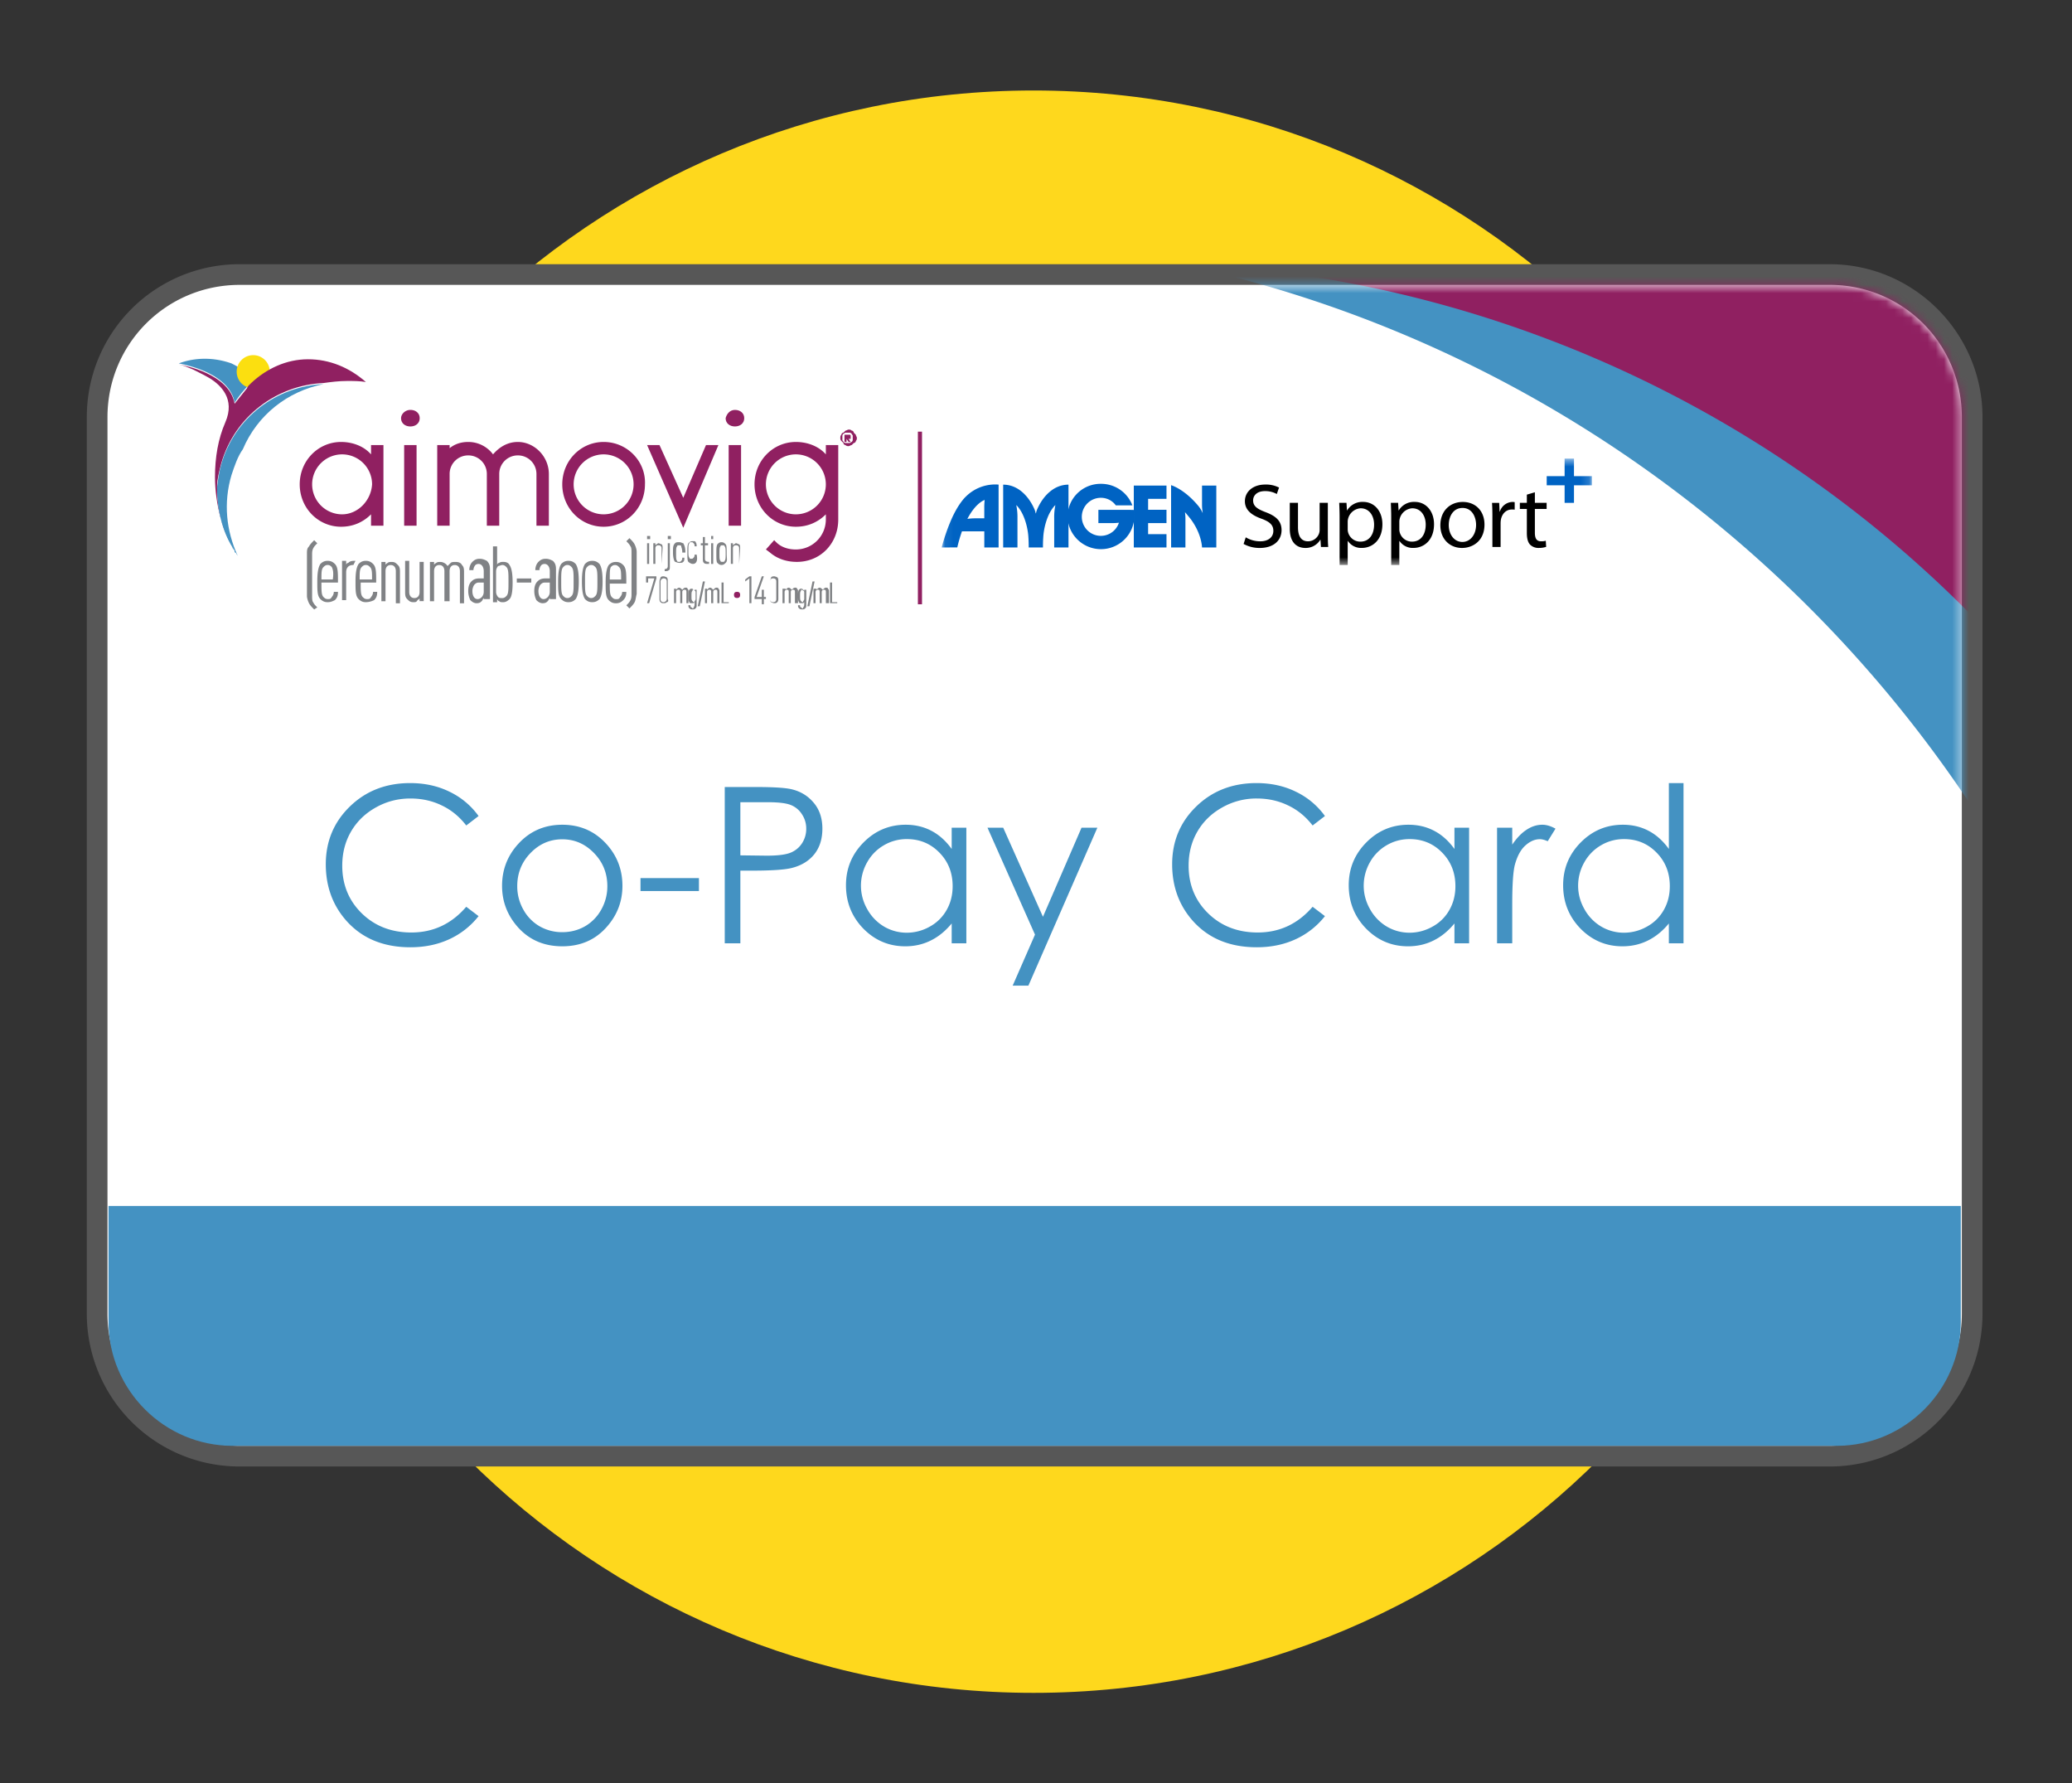
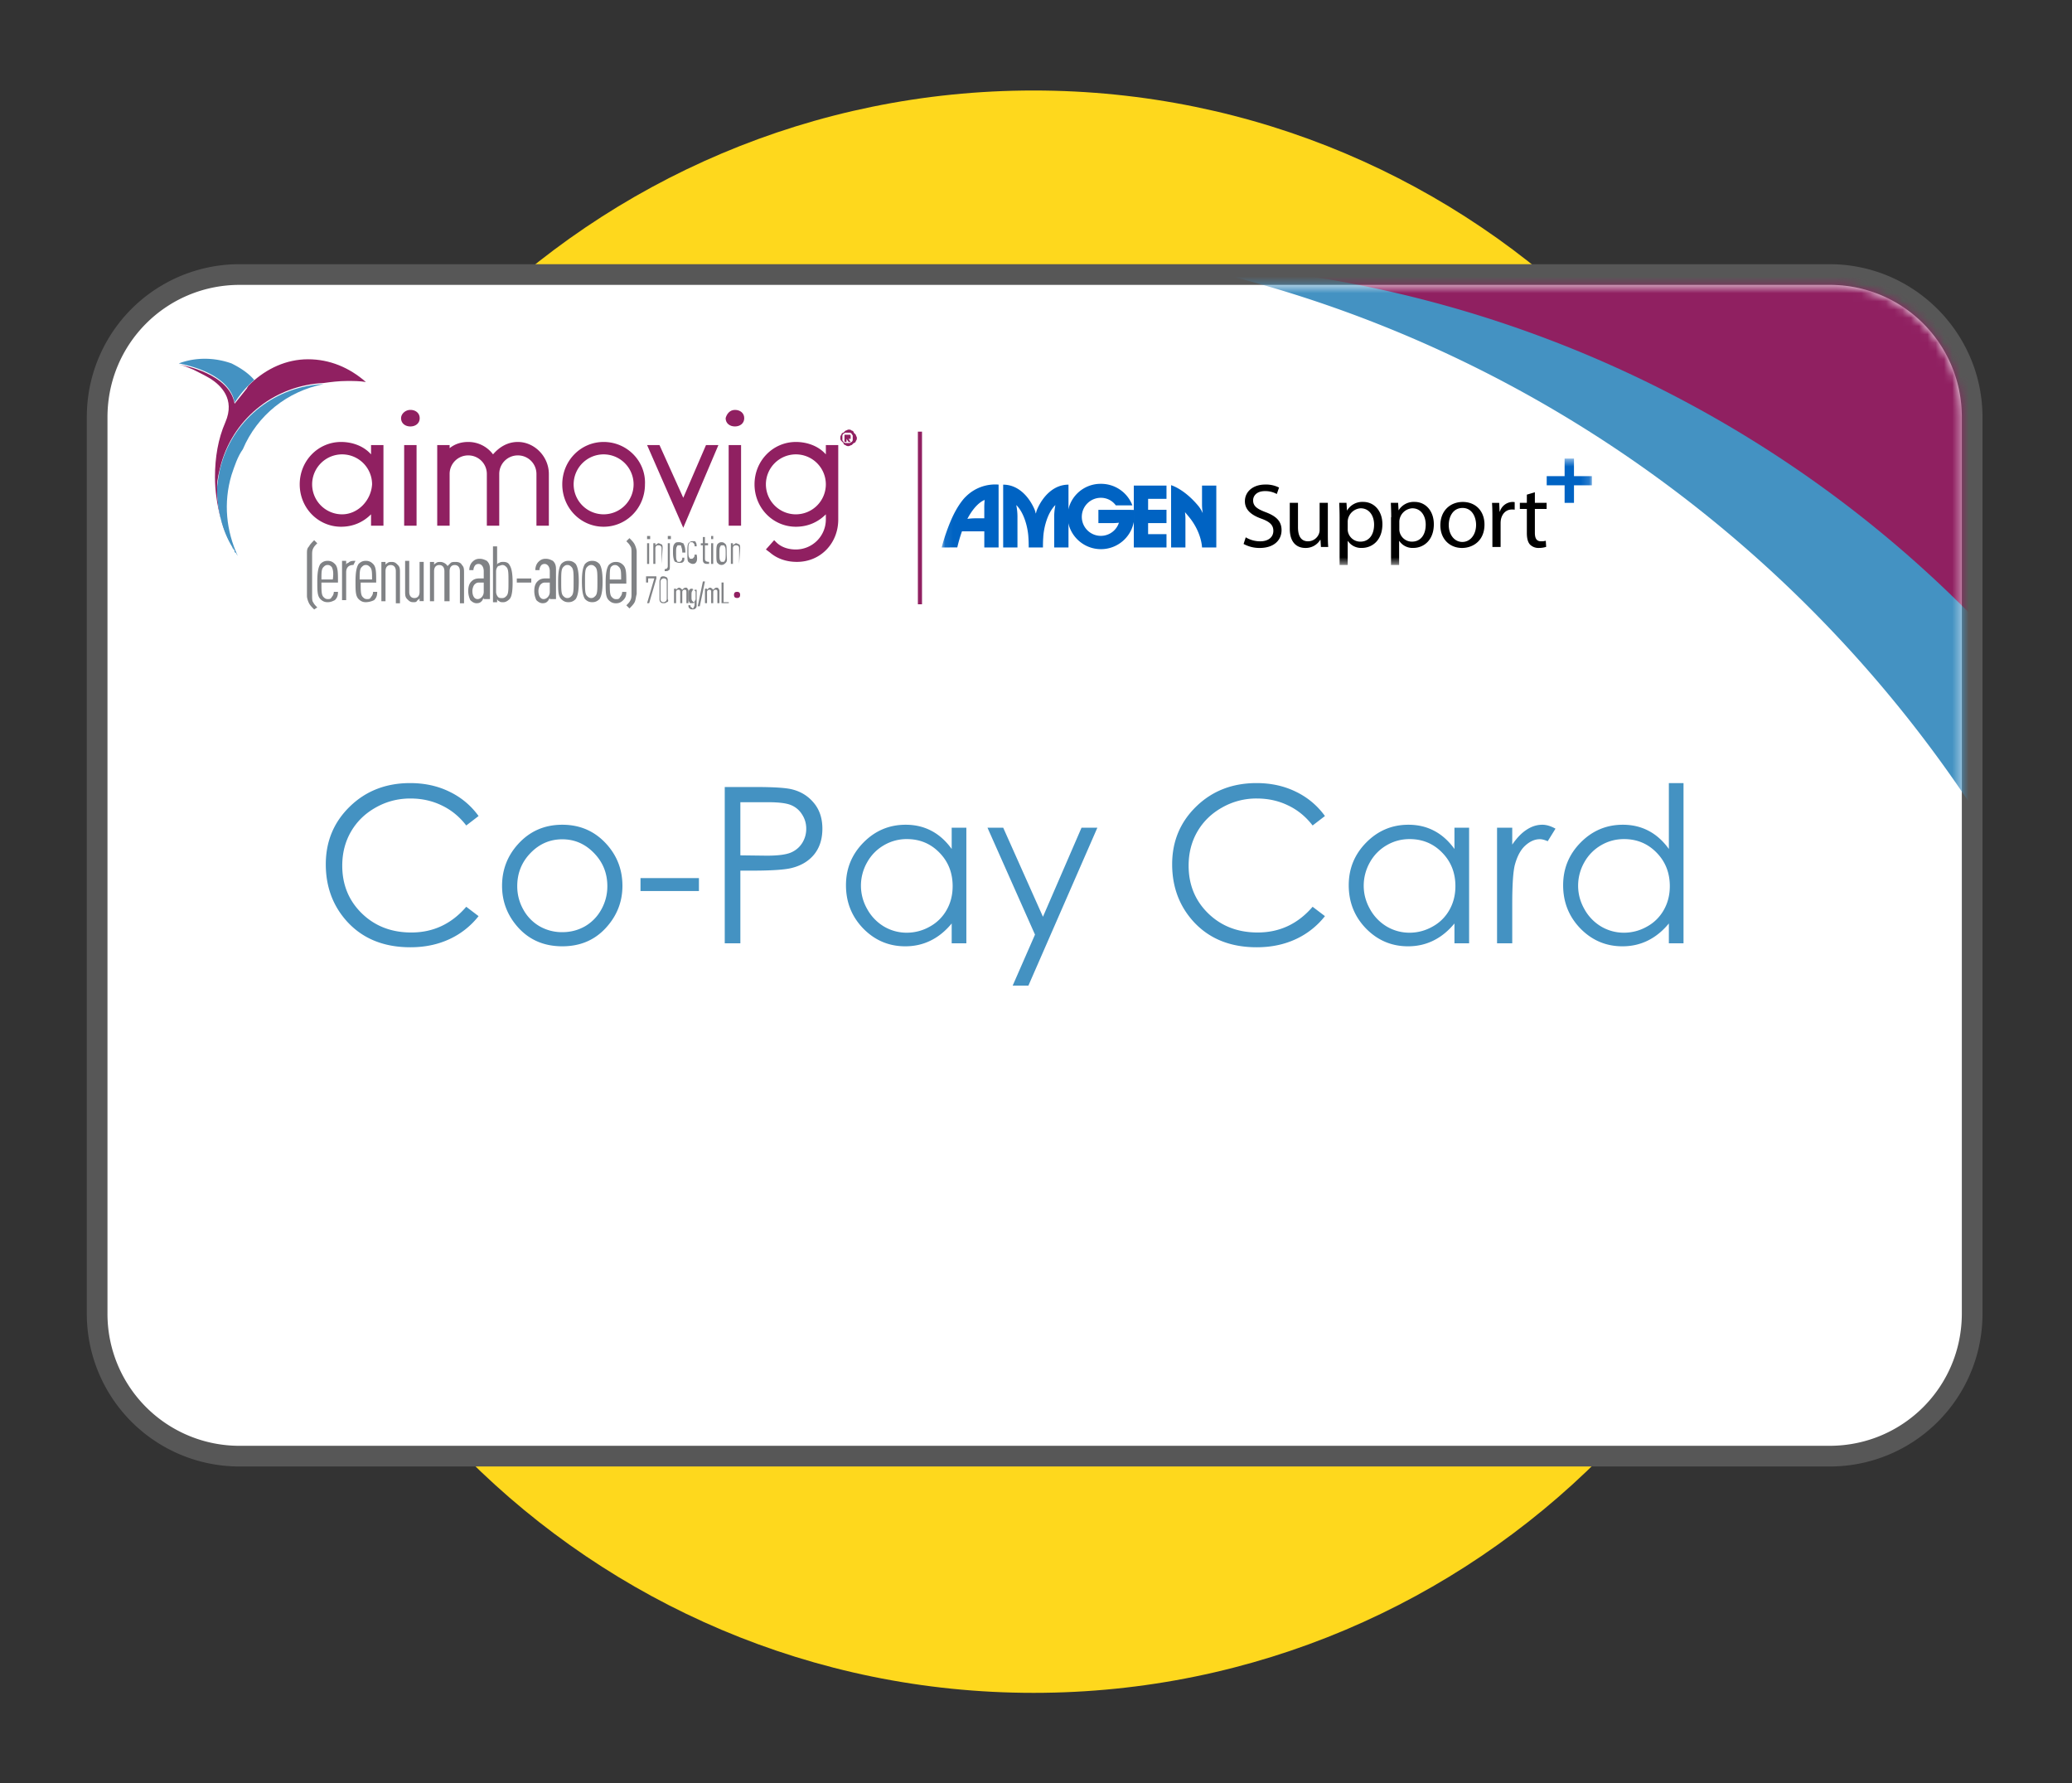
<svg xmlns="http://www.w3.org/2000/svg" width="251" height="216" viewBox="0 0 251 216" fill="none">
  <rect x="0" y="0" width="251" height="216" fill="#333333" stroke="none" />
  <g clip-path="url(#w8iblvqfwa)">
    <path d="M125.205 205.042c53.594 0 97.041-43.446 97.041-97.04 0-53.594-43.447-97.041-97.041-97.041-53.594 0-97.04 43.447-97.04 97.041 0 53.594 43.446 97.04 97.04 97.04z" fill="#FED81D" />
    <path d="M29.045 176.369c-9.516 0-17.28-7.763-17.28-17.279V50.53c0-9.517 7.764-17.28 17.28-17.28h192.579c9.516 0 17.28 7.763 17.28 17.28v108.56c0 9.516-7.764 17.279-17.28 17.279H29.045z" fill="#fff" />
    <path d="M221.626 34.504c8.89 0 16.028 7.138 16.028 16.028v108.56c0 8.89-7.138 16.027-16.028 16.027H29.047a15.978 15.978 0 0 1-16.027-16.027V50.532c0-8.89 7.137-16.028 16.027-16.028h192.579zm0-2.504H29.047a18.49 18.49 0 0 0-18.531 18.532v108.56a18.49 18.49 0 0 0 18.531 18.532h192.579a18.49 18.49 0 0 0 18.532-18.532V50.532c0-10.143-8.264-18.532-18.532-18.532z" fill="#575757" />
-     <path d="M237.528 146.07v14.024c0 8.264-6.762 15.026-15.026 15.026H28.17c-8.264 0-15.026-6.762-15.026-15.026V146.07h224.384z" fill="#4492C2" />
    <mask id="ngb4h9r99b" style="mask-type:luminance" maskUnits="userSpaceOnUse" x="13" y="34" width="225" height="142">
      <path d="M221.638 175.115H29.058a15.978 15.978 0 0 1-16.027-16.027V50.528c0-8.89 7.137-16.028 16.028-16.028h192.579c8.89 0 16.027 7.137 16.027 16.027v108.561c0 8.89-7.137 16.027-16.027 16.027z" fill="#fff" />
    </mask>
    <g mask="url(#ngb4h9r99b)">
      <path d="M329.432 5.699c-6.386 1.628-65.988 12.647-72.374 51.337-7.012-10.768-16.027-21.286-25.042-29.425 8.264-9.266 18.281-16.778 29.926-21.662 21.411-9.14 45.077-8.64 67.49-.25zM141.742 31.742c60.604 2.004 115.573 42.698 132.852 104.178a138.705 138.705 0 0 1 5.009 28.925c-.126 28.799-7.138 55.845-19.909 77.757-.752 1.252-1.378 2.379-2.129 3.632-.25.375-.376.751-.626 1.001-.25.376-.501.752-.751 1.002-.752 1.252-1.628 2.379-2.379 3.631 14.524-31.804 18.281-68.742 8.138-104.929a150.32 150.32 0 0 0-14.274-34.183c-20.911-40.945-59.602-71.498-105.931-81.014z" fill="#4492C2" />
      <path d="M231.905 37.38c12.102 0 21.912-9.811 21.912-21.913s-9.81-21.912-21.912-21.912c-12.102 0-21.913 9.81-21.913 21.912 0 12.102 9.811 21.913 21.913 21.913z" fill="#FBDF10" />
      <path d="M161.033-.813c27.797 0 53.466 11.645 74.001 31.304l.501.5c1.002.877 1.878 1.879 2.755 2.755l.751.752c.626.626 1.252 1.377 1.878 2.003 5.76 6.26 11.395 13.273 15.902 20.41 6.386-38.691 65.988-49.71 72.374-51.338a135.958 135.958 0 0 0-19.033 6.386c-8.013 3.381-15.526 7.513-22.413 12.396-12.647 8.64-31.804 25.795-18.657 56.722 8.89 21.287 14.024 45.453 14.024 71.247 0 18.031-2.504 35.31-7.012 51.463-4.007 14.024-9.641 27.171-16.528 38.941 12.772-22.037 19.784-48.958 19.909-77.757-.626-9.642-2.379-19.283-5.009-28.925-17.279-61.48-72.248-102.174-132.852-104.178-.125 0-.375-.125-.5-.125-9.767-2.003-19.909-3.005-30.302-3.005-8.139 0-16.028.626-23.79 1.878C107.565 10.832 133.234-.812 161.032-.812z" fill="#902061" />
    </g>
    <path d="M111.692 52.281h-.501v20.911h.501v-20.91zM89.03 49.648c.625 0 1.126.376 1.126 1.002s-.5 1.002-1.127 1.002c-.626 0-1.127-.376-1.127-1.002.126-.5.501-1.002 1.127-1.002z" fill="#902061" />
    <path d="M21.66 44.017c.626.125 6.136 1.127 6.762 4.758A12.57 12.57 0 0 1 30.8 46.02c-.752-.877-1.753-1.503-2.755-2.003-2.129-.752-4.382-.752-6.386 0z" fill="#4492C2" />
-     <path d="M30.675 47.023a2.003 2.003 0 1 0 0-4.007 2.003 2.003 0 0 0 0 4.007z" fill="#FBDF10" />
    <path d="M37.312 43.516c-2.63 0-5.009 1.127-6.887 2.88l-.25.25-.126.125c0 .125-.125.125-.125.25L28.422 48.9c-.626-3.631-6.136-4.633-6.762-4.758.626.125 1.127.375 1.753.626.751.375 1.503.751 2.129 1.127 1.127.751 3.005 2.379 1.753 5.259-.877 2.003-1.252 4.257-1.252 6.636 0 1.628.25 3.256.626 4.758.375 1.252.876 2.504 1.502 3.631-1.252-2.003-1.878-4.507-1.878-7.262 0-.877.25-1.753.5-2.755 1.629-5.76 6.763-9.516 12.397-9.767.877-.125 1.878-.25 2.88-.25.751 0 1.503 0 2.254.125-2.004-1.753-4.383-2.754-7.012-2.754z" fill="#902061" />
    <path d="M28.293 66.555c-.125-.125-.125-.25-.25-.375.125.125.25.25.25.375z" fill="#4492C2" />
    <path d="M39.186 46.523c-5.635.25-10.768 4.007-12.396 9.767-.25.877-.376 1.753-.5 2.755 0 2.63.625 5.259 1.877 7.262.125.125.125.25.25.376v.125s0 .125.126.125c.125.125.125.25.25.376-1.377-3.005-1.753-6.386-.75-9.767.375-1.127.75-2.254 1.376-3.13 1.753-4.132 5.385-7.012 9.767-7.889z" fill="#4492C2" />
    <path d="M73.122 53.531c-2.755 0-5.009 2.254-5.009 5.134 0 2.88 2.254 5.134 5.009 5.134 2.754 0 5.008-2.254 5.008-5.134.126-2.755-2.128-5.134-5.008-5.134zm3.631 5.134a3.634 3.634 0 0 1-3.631 3.631 3.634 3.634 0 0 1-3.631-3.631 3.634 3.634 0 0 1 3.63-3.631 3.634 3.634 0 0 1 3.632 3.631zM89.772 53.906H88.27v9.767h1.503v-9.767zM49.713 49.648c.626 0 1.127.376 1.127 1.002s-.501 1.002-1.127 1.002-1.127-.376-1.127-1.002c0-.5.5-1.002 1.127-1.002zM44.948 53.907v1.127c-.876-1.002-2.254-1.503-3.63-1.503-2.756 0-5.01 2.254-5.01 5.134 0 2.88 2.254 5.134 5.01 5.134 1.377 0 2.629-.501 3.63-1.503v1.378h1.503v-9.767h-1.503zm-3.506 8.39a3.634 3.634 0 0 1-3.63-3.632 3.634 3.634 0 0 1 3.63-3.631 3.634 3.634 0 0 1 3.632 3.631c-.126 2.003-1.753 3.631-3.632 3.631zM50.464 53.906H48.96v9.767h1.503v-9.767zM62.731 53.531c-1.252 0-2.253.626-3.005 1.503a3.734 3.734 0 0 0-3.005-1.503c-.876 0-1.627.25-2.254.752v-.376h-1.502v9.767h1.502v-6.261a2.244 2.244 0 0 1 2.254-2.254 2.244 2.244 0 0 1 2.254 2.254v6.26h1.503v-6.26a2.244 2.244 0 0 1 2.253-2.254 2.244 2.244 0 0 1 2.254 2.254v6.26h1.503v-6.26c0-2.129-1.753-3.882-3.757-3.882zM87.026 53.906H85.525l-2.755 6.386-2.88-6.386h-1.502l4.382 10.017 4.257-10.017zM101.545 53.907h-1.503v1.127c-.876-1.002-2.254-1.503-3.631-1.503-2.755 0-5.009 2.254-5.009 5.134 0 2.88 2.254 5.134 5.009 5.134 1.377 0 2.63-.501 3.631-1.503v.626a3.634 3.634 0 0 1-3.631 3.632c-.877 0-1.753-.25-2.38-.877l-.25-.25-1.001 1.126.5.376c.877.751 2.004 1.127 3.256 1.127 2.88 0 5.009-2.254 5.009-5.134v-9.015zm-5.134 8.39a3.634 3.634 0 0 1-3.631-3.632 3.634 3.634 0 0 1 3.63-3.631 3.634 3.634 0 0 1 3.632 3.631 3.634 3.634 0 0 1-3.631 3.631z" fill="#902061" />
    <path d="M38.06 73.819c-.25-.25-.5-.5-.626-.751-.125-.25-.25-.626-.25-.877v-5.133c0-.376 0-.627.25-.877.125-.25.376-.5.626-.751l.376.375c-.25.25-.376.376-.501.626s-.125.501-.125.752v5.008c0 .25 0 .626.125.751.125.25.25.376.5.627l-.375.25zM38.938 70.56c0 1 0 1.502.25 1.752.126.125.251.25.502.25.25 0 .375 0 .5-.25a.957.957 0 0 0 .25-.626h.502c0 .501-.125.751-.376 1.002-.25.125-.5.25-.876.25s-.626-.125-.877-.375c-.376-.376-.376-1.002-.376-2.129s.126-1.753.376-2.129c.25-.25.501-.375.877-.375.375 0 .626.125.876.375.376.376.376 1.002.376 2.254h-2.004zm1.252-1.879c-.125-.125-.25-.25-.5-.25s-.376.125-.501.25c-.25.25-.25.626-.25 1.502h1.377c.125-.876 0-1.252-.126-1.502zM42.81 68.43c-.625 0-.876.376-.876.877v3.38h-.5V67.93h.5v.5a.27.27 0 0 1 .25-.25c.251-.25.502-.25.877-.25l-.25.5zM43.693 70.56c0 1 0 1.502.25 1.752.125.125.25.25.5.25.251 0 .376 0 .502-.25a.957.957 0 0 0 .25-.626h.5c0 .501-.124.751-.375 1.002a2.36 2.36 0 0 1-1.002.25c-.375 0-.625-.125-.876-.375-.376-.376-.376-1.002-.376-2.129s.126-1.753.376-2.129c.25-.25.5-.375.877-.375.375 0 .626.125.876.375.376.376.376 1.002.376 2.254h-1.878zm1.126-1.879c-.125-.125-.25-.25-.5-.25s-.376.125-.501.25c-.25.25-.25.626-.25 1.502h1.502c0-.876 0-1.252-.25-1.502zM47.952 72.82v-3.63c0-.501-.25-.752-.626-.752s-.626.25-.626.751v3.632h-.5v-4.758h.5v.375c0-.125.25-.25.25-.25.126-.126.376-.126.501-.126.376 0 .501.126.752.376.25.25.25.501.25 1.002v3.631h-.5v-.25zM50.827 72.813v-.376c0 .126-.25.25-.25.25-.125.251-.25.251-.501.251-.376 0-.5-.125-.751-.375-.25-.25-.25-.501-.25-1.002V67.93h.5v3.756c0 .501.25.751.626.751s.626-.25.626-.75v-3.632h.501v4.758h-.5zM55.713 72.82v-3.63c0-.501-.25-.752-.626-.752s-.626.25-.626.751v3.632h-.626v-3.632c0-.5-.25-.75-.626-.75s-.626.25-.626.75v3.632h-.501v-4.758h.5v.375c0-.125.251-.25.251-.25.126-.126.376-.126.501-.126.376 0 .752.25.877.501l.375-.375c.126-.126.376-.126.626-.126.376 0 .626.126.752.376.25.25.25.501.25 1.002v3.631h-.5v-.25zM58.6 72.814v-.376c-.124.125-.124.25-.25.376-.125.125-.25.25-.626.25-.25 0-.5-.125-.75-.376a2.5 2.5 0 0 1-.251-1.127c0-.5.125-.876.375-1.127.25-.25.501-.375 1.002-.375h.5v-.877c0-.5-.25-.876-.625-.876-.25 0-.376.125-.376.125a.956.956 0 0 0-.25.626h-.501c0-.376.125-.751.376-1.002.25-.25.5-.375.876-.375s.626.125.877.25c.25.25.375.501.375 1.002v3.631h-.751v.25zm0-2.254h-.5c-.25 0-.376 0-.626.25-.125.125-.25.5-.25.751 0 .626.25 1.002.626 1.002.375 0 .75-.376.75-.877V70.56zM61.722 72.566c-.25.25-.5.375-.751.375-.25 0-.376 0-.501-.125-.125 0-.25-.25-.25-.25v.375h-.501V66.18h.5v2.253a.27.27 0 0 1 .251-.25c.125-.125.376-.125.5-.125.377 0 .627.125.752.375.25.376.376 1.002.376 2.13 0 1.126-.125 1.752-.376 2.003zm-.376-3.882c-.125-.125-.25-.25-.5-.25-.125 0-.376.125-.501.125a.956.956 0 0 0-.25.626v2.504c0 .25.125.501.25.626s.25.125.5.125c.251 0 .376-.125.502-.25.25-.25.25-.751.25-1.753 0-1.002 0-1.503-.25-1.753zM62.605 70.563v-.5h1.754v.5h-1.753zM66.6 72.814v-.376c-.124.125-.124.25-.25.376-.125.125-.25.25-.626.25-.25 0-.5-.125-.75-.376a2.5 2.5 0 0 1-.251-1.127c0-.5.125-.876.375-1.127.25-.25.501-.375 1.002-.375h.5v-.877c0-.5-.25-.876-.625-.876-.25 0-.376.125-.376.125a.956.956 0 0 0-.25.626h-.501c0-.376.125-.751.376-1.002.25-.25.5-.375.876-.375s.626.125.877.25c.25.25.375.501.375 1.002v3.631h-.751v.25zm0-2.254h-.5c-.25 0-.376 0-.626.25-.125.125-.25.5-.25.751 0 .626.25 1.002.626 1.002.375 0 .75-.376.75-.877V70.56zM69.738 72.563c-.25.25-.5.375-.876.375s-.627-.125-.877-.375c-.376-.376-.376-1.002-.376-2.129s.126-1.753.376-2.129c.25-.25.5-.375.877-.375.375 0 .626.125.876.375.25.376.376 1.002.376 2.129s-.126 1.753-.376 2.129zm-.5-3.882c-.126-.125-.251-.25-.502-.25-.25 0-.375.125-.5.25-.251.25-.251.751-.251 1.753 0 1.002 0 1.502.25 1.753.126.125.25.25.501.25.25 0 .376-.125.501-.25.25-.25.25-.751.25-1.753 0-1.002 0-1.503-.25-1.753zM72.62 72.563c-.25.25-.5.375-.876.375-.375 0-.626-.125-.876-.375-.25-.376-.376-1.002-.376-2.129s.125-1.753.376-2.129c.25-.25.5-.375.876-.375s.626.125.877.375c.25.376.376 1.002.376 2.129s-.126 1.753-.376 2.129zm-.5-3.882c-.125-.125-.25-.25-.5-.25-.251 0-.377.125-.502.25-.25.25-.25.751-.25 1.753 0 1.002 0 1.502.25 1.753.126.125.25.25.501.25.25 0 .376-.125.501-.25.25-.25.25-.751.25-1.753 0-1.002 0-1.503-.25-1.753zM73.868 70.567c0 1.002 0 1.502.25 1.753.126.125.25.25.501.25.25 0 .376 0 .501-.25a.957.957 0 0 0 .25-.626h.501c0 .5-.125.751-.375 1.001-.25.25-.501.376-.877.376-.375 0-.626-.125-.876-.376-.376-.375-.376-1.001-.376-2.128 0-1.127.125-1.753.376-2.129.25-.25.5-.376.876-.376s.626.126.877.376c.376.376.376 1.002.376 2.254h-2.004v-.125zm1.127-1.878c-.125-.126-.25-.25-.5-.25-.251 0-.377.124-.502.25-.125.25-.125.626-.125 1.502h1.377c0-.876 0-1.252-.25-1.502zM76.877 72.943c-.126.25-.376.5-.626.751l-.376-.375c.25-.25.376-.376.5-.627.126-.25.126-.5.126-.75v-5.01c0-.25 0-.625-.125-.75-.125-.251-.25-.376-.501-.627l.376-.375c.25.25.5.5.626.751.125.25.25.626.25.877v5.133c-.125.501-.125.751-.25 1.002zM78.387 65.297v-.375h.375v.376h-.375zm0 3.006v-2.505h.25v2.505h-.25zM80.142 68.301v-1.878c0-.25-.125-.376-.375-.376s-.376.126-.376.376V68.3h-.25v-2.504h.25v.25l.125-.125c.125 0 .125-.125.25-.125.126 0 .251.125.376.125.126.125.126.25.126.5l-.126 1.88zM81.02 69.054c-.125.125-.25.125-.5.125v-.25c.25 0 .375-.126.375-.376v-2.755h.25v2.755c0 .25 0 .5-.125.5zm-.125-3.757v-.375h.376v.376h-.376zM81.9 67.05c0 .5 0 .75.124.876 0 .125.126.125.25.125.126 0 .126 0 .251-.125.125-.126.125-.25.125-.376h.25c0 .25 0 .376-.124.5-.126.126-.25.126-.501.126-.25 0-.376-.125-.501-.125-.125-.125-.25-.5-.25-1.127 0-.626 0-.877.25-1.127.125-.125.25-.125.5-.125.251 0 .376.125.502.125.125.25.25.5.25 1.127h-1.127v.125zm.625-.877c0-.126-.125-.126-.25-.126-.126 0-.25 0-.25.126-.126.125-.126.375-.126.751h.751c0-.5-.125-.626-.125-.751zM84.267 68.176c-.125.126-.25.126-.375.126-.126 0-.376-.126-.501-.25-.125-.126-.125-.502-.125-1.128 0-.626 0-.876.125-1.127.125-.125.25-.25.5-.25.251 0 .376 0 .376.125.126.125.126.376.126.5h-.25c0-.124 0-.25-.126-.375-.125-.125-.125-.125-.25-.125-.126 0-.251 0-.251.125-.125.126-.125.376-.125.877 0 .5 0 .751.125.876 0 .126.125.126.25.126.126 0 .126 0 .25-.126.126-.125.126-.25.126-.375h.25c.126.626 0 .876-.125 1.001zM85.27 68.177c-.125-.125-.125-.25-.125-.5v-1.628h-.25v-.25h.25v-.752h.25v.751h.376v.25h-.376v1.628c0 .25.126.376.501.376v.25c-.375 0-.5 0-.626-.125zM86.148 65.297v-.375h.25v.376h-.25zm0 3.006v-2.505h.25v2.505h-.25zM87.904 68.176c-.125.125-.25.25-.5.25-.251 0-.376-.125-.501-.25-.126-.125-.126-.5-.126-1.127 0-.626 0-.876.126-1.127.125-.125.25-.25.5-.25s.376.125.501.25c.126.126.126.501.126 1.127s.125.877-.126 1.127zm-.125-2.003c0-.126-.125-.126-.25-.126-.126 0-.25 0-.25.126-.126.125-.126.375-.126.876s0 .751.125.877c0 .125.125.125.25.125.126 0 .251 0 .251-.125.125-.126.125-.376.125-.877 0-.5 0-.751-.125-.876zM89.537 68.301v-1.878c0-.25-.125-.376-.376-.376-.25 0-.375.126-.375.376V68.3h-.25v-2.504h.25v.25l.125-.125c.125 0 .125-.125.25-.125s.25.125.376.125c.125.125.125.25.125.5l-.125 1.88zM78.637 73.06h-.25l.876-3.005h-.75v.501h-.251v-.751h1.252v.25l-.877 3.005zM80.767 72.935c-.125.125-.25.125-.376.125-.125 0-.25 0-.375-.125s-.125-.25-.125-.5V70.43c0-.25.125-.376.125-.501.125-.125.25-.125.375-.125.126 0 .376.125.376.125.125.125.125.25.125.5v2.13c.126.25 0 .375-.125.375zm0-2.504c0-.25-.125-.376-.376-.376-.125 0-.375.125-.375.376v2.128c0 .25.125.376.375.376.126 0 .376-.125.376-.376v-2.128zM83.151 73.058V71.68c0-.25-.125-.25-.25-.25a.27.27 0 0 0-.25.25v1.378H82.4V71.68c0-.25-.126-.25-.25-.25a.27.27 0 0 0-.251.25v1.378h-.25v-1.753h.25v.125l.125-.125s.125-.125.25-.125c.126 0 .25.125.376.25l.125-.125s.126-.125.25-.125c.126 0 .251 0 .251.125.125.125.125.125.125.375v1.378h-.25z" fill="#808285" />
    <path d="M84.267 73.684c-.125.125-.25.125-.376.125-.125 0-.25 0-.375-.125-.125-.126-.125-.25-.125-.376h.25c0 .125 0 .25.125.25l.125.126c.126 0 .126 0 .126-.126.125-.125.125-.25.125-.375v-.25l-.125.125h-.25c-.126 0-.251 0-.251-.126-.125-.125-.125-.375-.125-.75 0-.377 0-.627.125-.752s.125-.125.25-.125.125 0 .25.125l.126.125v-.125h.25v1.878c0 .125 0 .25-.125.376zm0-1.879c0-.125 0-.25-.125-.25l-.125-.125c-.126 0-.126 0-.126.125-.125.125-.125.25-.125.626s0 .501.125.626l.126.126c.125 0 .125 0 .125-.126 0 0 .125-.125.125-.25v-.752zM84.77 73.435h-.25l.626-3.005h.25l-.626 3.005zM86.901 73.058V71.68c0-.25-.125-.25-.25-.25a.27.27 0 0 0-.25.25v1.378h-.251V71.68c0-.25-.126-.25-.25-.25a.27.27 0 0 0-.251.25v1.378h-.25v-1.753h.25v.125l.125-.125s.125-.125.25-.125c.126 0 .25.125.376.25l.125-.125s.126-.125.25-.125c.126 0 .251 0 .251.125.125.125.125.125.125.375v1.378h-.25zM87.406 73.059v-2.504h.25v2.379h.627v.125h-.877z" fill="#808285" />
    <path d="M89.286 72.431c-.25 0-.376-.125-.376-.376 0-.25.125-.375.376-.375.25 0 .375.125.375.375s-.125.376-.375.376z" fill="#902061" />
-     <path d="M90.778 73.06v-3.005l-.5.376v-.25l.5-.376h.25v3.255h-.25zM92.533 72.56v.626h-.25v-.627h-.877v-.25l.877-2.504h.25l-.876 2.504h.626v-.876h.25v.876h.25v.25h-.25zM94.162 72.935c-.126.125-.25.125-.376.125-.125 0-.376-.125-.376-.125-.125-.125-.125-.25-.125-.5V70.43c0-.25.125-.376.125-.501.126-.125.25-.125.376-.125.125 0 .376.125.376.125.125.125.125.25.125.5v2.13c0 .25-.125.375-.125.375zm-.126-2.504c0-.25-.125-.376-.375-.376s-.376.125-.376.376v2.128c0 .25.125.376.376.376.25 0 .375-.125.375-.376v-2.128zM96.296 73.058V71.68c0-.25-.126-.25-.25-.25a.27.27 0 0 0-.251.25v1.378h-.25V71.68c0-.25-.126-.25-.251-.25a.27.27 0 0 0-.25.25v1.378h-.251v-1.753h.376v.125l.125-.125s.125-.125.25-.125c.126 0 .25.125.376.25l.125-.125s.125-.125.25-.125c.126 0 .251 0 .251.125.125.125.125.125.125.375v1.378h-.376zM97.548 73.684c-.125.125-.25.125-.375.125-.126 0-.25 0-.376-.125-.125-.126-.125-.25-.125-.376h.25c0 .125 0 .25.126.25l.125.126c.125 0 .125 0 .125-.126.125-.125.125-.25.125-.375v-.25l-.125.125h-.25c-.126 0-.25 0-.25-.126-.126-.125-.126-.375-.126-.75 0-.377 0-.627.125-.752s.125-.125.25-.125c.126 0 .126 0 .25.125l.126.125v-.125h.25v1.878c0 .125 0 .25-.125.376zm-.125-1.879c0-.125 0-.25-.125-.25l-.125-.125c-.126 0-.126 0-.126.125-.125.125-.125.25-.125.626s0 .501.126.626l.125.126c.125 0 .125 0 .125-.126 0 0 .125-.125.125-.25v-.752zM98.051 73.435h-.25l.626-3.005h.25l-.626 3.005zM100.046 73.058V71.68c0-.25-.126-.25-.25-.25a.27.27 0 0 0-.251.25v1.378h-.25V71.68c0-.25-.126-.25-.251-.25a.27.27 0 0 0-.25.25v1.378h-.251v-1.753h.376v.125l.125-.125s.125-.125.25-.125c.126 0 .25.125.376.25l.125-.125s.125-.125.251-.125c.125 0 .25 0 .25.125.125.125.125.125.125.375v1.378h-.375zM100.547 73.059v-2.504h.25v2.379h.626v.125h-.876z" fill="#808285" />
    <path d="M101.797 53.033c0-.125 0-.25.125-.376a.27.27 0 0 1 .251-.25l.25-.25c.125 0 .25-.126.376-.126.125 0 .25 0 .375.126.125 0 .251.125.251.25l.25.25c0 .126.125.25.125.376 0 .125 0 .25-.125.376 0 .125-.125.25-.25.25l-.251.25c-.125 0-.25.126-.375.126-.126 0-.251 0-.376-.125-.125 0-.25-.126-.25-.251l-.251-.25c-.125-.126-.125-.25-.125-.376zm.25 0v.25c0 .126.126.126.126.25 0 0 .125.126.25.126h.501c.125 0 .125-.125.25-.125 0 0 .125-.125.125-.25v-.501c0-.126-.125-.126-.125-.25 0 0-.125-.126-.25-.126h-.501c-.125 0-.125.125-.25.125 0 0-.126.125-.126.25v.251zm.251-.376h.626s.125 0 .125.126v.375h-.25l.25.376h-.25l-.251-.376v.376h-.25v-.877zm.25.376c.125 0 .125 0 0 0z" fill="#902061" />
    <mask id="zylqpfippc" style="mask-type:luminance" maskUnits="userSpaceOnUse" x="114" y="55" width="79" height="14">
      <path d="M192.839 55.547h-78.765v12.886h78.765V55.547z" fill="#fff" />
    </mask>
    <g mask="url(#zylqpfippc)">
      <path d="M126.343 66.311c-.003-.778.034-1.194.034-1.194.052-1.12.473-2.944 1.45-3.926l.017.015a7.082 7.082 0 0 0-.14 1.544v3.561h1.732v-7.608c-1.745-.008-3.052 1.334-3.764 2.917-.082.177-.14.363-.175.554h-.036a2.337 2.337 0 0 0-.174-.554c-.713-1.584-2.02-2.925-3.764-2.917v7.608h1.731V62.75a7.082 7.082 0 0 0-.139-1.544l.017-.015c.975.982 1.397 2.805 1.449 3.926 0 0 .037.416.036 1.194h1.726zM141.308 60.422v-1.61h-3.96v7.497l3.96.002v-1.613h-2.227v-1.336l2.227-.006v-1.609h-2.227v-1.325h2.227z" fill="#0063C3" />
      <path d="M135.546 63.312a2.305 2.305 0 1 1-2.179-3.018 2.218 2.218 0 0 1 1.801.917h2.008a4.049 4.049 0 0 0-3.809-2.609 4.005 4.005 0 0 0-4.051 3.955 4.054 4.054 0 0 0 4.051 3.959 4.05 4.05 0 0 0 4.05-3.959c0-.269-.028-.538-.084-.801l-4.275-.002v1.608h1.65c.276-.002.551-.018.825-.048l.013-.002zM141.863 58.766s1.562.425 3.297 2.506c.207.254.381.534.516.833l.023-.005a5.676 5.676 0 0 1-.087-.92v-2.369h1.73v7.497h-1.73s-.029-1.643-1.372-3.434c0 0-.227-.302-.676-.821l-.015.006c.041.306.059.614.052.922v3.327h-1.733l-.005-7.542zM120.969 66.308h-1.731v-1.952h-2.706a17.88 17.88 0 0 0-.567 1.95l-1.891.003a24.034 24.034 0 0 1 1.048-3.101c.922-2.219 1.885-3.064 1.885-3.064a5.034 5.034 0 0 1 3.962-1.448v7.612zm-1.696-5.748s-1.046.308-2.08 2.273l.008.012a7.021 7.021 0 0 1 1.003-.066h1.031v-1.238c-.003-.325.012-.65.046-.974l-.008-.007z" fill="#0063C3" />
-       <path d="M150.908 65.08a3.393 3.393 0 0 0 1.751.485c1.006 0 1.593-.519 1.593-1.269 0-.684-.406-1.092-1.435-1.468-1.242-.441-2.011-1.081-2.011-2.119 0-1.159.983-2.02 2.464-2.02a3.475 3.475 0 0 1 1.672.365l-.271.783a2.872 2.872 0 0 0-1.435-.353c-1.04 0-1.435.607-1.435 1.115 0 .695.463 1.037 1.514 1.435 1.288.485 1.932 1.092 1.932 2.185 0 1.148-.859 2.152-2.655 2.152a4.008 4.008 0 0 1-1.944-.486l.26-.805zM160.853 64.78c0 .563.012 1.048.046 1.468h-.882l-.056-.872h-.024a2.05 2.05 0 0 1-1.808.993c-.86 0-1.887-.475-1.887-2.34v-3.123h.995v2.947c0 1.015.327 1.71 1.22 1.71a1.425 1.425 0 0 0 1.311-.894c.062-.158.093-.326.09-.496v-3.267h.995v3.874zM162.276 62.647c0-.684-.024-1.236-.046-1.744h.882l.056.916h.024a2.144 2.144 0 0 1 1.944-1.027c1.333 0 2.327 1.093 2.327 2.704 0 1.92-1.208 2.87-2.497 2.87a1.926 1.926 0 0 1-1.683-.84h-.024v2.904h-.983v-5.783zm.983 1.423c-.003.135.012.268.045.398a1.529 1.529 0 0 0 1.491 1.136c1.051 0 1.661-.838 1.661-2.063 0-1.06-.576-1.976-1.627-1.976a1.674 1.674 0 0 0-1.57 1.578v.927zM168.53 62.647c0-.684-.024-1.236-.046-1.744h.882l.056.916h.024a2.144 2.144 0 0 1 1.943-1.027c1.334 0 2.328 1.093 2.328 2.704 0 1.92-1.208 2.87-2.497 2.87a1.926 1.926 0 0 1-1.683-.84h-.024v2.904h-.983v-5.783zm.983 1.423c-.003.135.012.268.045.398a1.528 1.528 0 0 0 1.491 1.136c1.051 0 1.661-.838 1.661-2.063 0-1.06-.576-1.976-1.627-1.976a1.674 1.674 0 0 0-1.571 1.578l.001.927zM179.829 63.534c0 1.976-1.412 2.836-2.723 2.836-1.469 0-2.622-1.06-2.622-2.748 0-1.776 1.21-2.825 2.712-2.825 1.571 0 2.633 1.114 2.633 2.737zm-4.328.055c0 1.17.678 2.053 1.65 2.053.949 0 1.661-.872 1.661-2.075 0-.905-.463-2.042-1.638-2.042-1.164 0-1.672 1.06-1.672 2.064M180.788 62.574c0-.629-.012-1.17-.046-1.666h.87l.046 1.06h.033a1.648 1.648 0 0 1 1.526-1.171c.091.001.181.009.271.022v.916a1.576 1.576 0 0 0-.339-.023c-.701 0-1.197.508-1.333 1.237-.024.15-.035.3-.034.452v2.849h-.994v-3.676zM185.933 59.625v1.28h1.424v.74h-1.424v2.88c0 .662.191 1.037.746 1.037a1.9 1.9 0 0 0 .576-.066l.045.74a2.768 2.768 0 0 1-.881.132 1.437 1.437 0 0 1-1.074-.408c-.271-.298-.384-.772-.384-1.402v-2.914h-.848v-.74h.848v-.992l.972-.287z" fill="#000" />
+       <path d="M150.908 65.08a3.393 3.393 0 0 0 1.751.485c1.006 0 1.593-.519 1.593-1.269 0-.684-.406-1.092-1.435-1.468-1.242-.441-2.011-1.081-2.011-2.119 0-1.159.983-2.02 2.464-2.02a3.475 3.475 0 0 1 1.672.365l-.271.783a2.872 2.872 0 0 0-1.435-.353c-1.04 0-1.435.607-1.435 1.115 0 .695.463 1.037 1.514 1.435 1.288.485 1.932 1.092 1.932 2.185 0 1.148-.859 2.152-2.655 2.152a4.008 4.008 0 0 1-1.944-.486l.26-.805zM160.853 64.78c0 .563.012 1.048.046 1.468h-.882l-.056-.872h-.024a2.05 2.05 0 0 1-1.808.993c-.86 0-1.887-.475-1.887-2.34v-3.123h.995v2.947c0 1.015.327 1.71 1.22 1.71a1.425 1.425 0 0 0 1.311-.894c.062-.158.093-.326.09-.496v-3.267h.995v3.874zM162.276 62.647c0-.684-.024-1.236-.046-1.744h.882l.056.916h.024a2.144 2.144 0 0 1 1.944-1.027c1.333 0 2.327 1.093 2.327 2.704 0 1.92-1.208 2.87-2.497 2.87a1.926 1.926 0 0 1-1.683-.84h-.024v2.904h-.983v-5.783zm.983 1.423c-.003.135.012.268.045.398a1.529 1.529 0 0 0 1.491 1.136c1.051 0 1.661-.838 1.661-2.063 0-1.06-.576-1.976-1.627-1.976a1.674 1.674 0 0 0-1.57 1.578v.927zM168.53 62.647c0-.684-.024-1.236-.046-1.744h.882l.056.916a2.144 2.144 0 0 1 1.943-1.027c1.334 0 2.328 1.093 2.328 2.704 0 1.92-1.208 2.87-2.497 2.87a1.926 1.926 0 0 1-1.683-.84h-.024v2.904h-.983v-5.783zm.983 1.423c-.003.135.012.268.045.398a1.528 1.528 0 0 0 1.491 1.136c1.051 0 1.661-.838 1.661-2.063 0-1.06-.576-1.976-1.627-1.976a1.674 1.674 0 0 0-1.571 1.578l.001.927zM179.829 63.534c0 1.976-1.412 2.836-2.723 2.836-1.469 0-2.622-1.06-2.622-2.748 0-1.776 1.21-2.825 2.712-2.825 1.571 0 2.633 1.114 2.633 2.737zm-4.328.055c0 1.17.678 2.053 1.65 2.053.949 0 1.661-.872 1.661-2.075 0-.905-.463-2.042-1.638-2.042-1.164 0-1.672 1.06-1.672 2.064M180.788 62.574c0-.629-.012-1.17-.046-1.666h.87l.046 1.06h.033a1.648 1.648 0 0 1 1.526-1.171c.091.001.181.009.271.022v.916a1.576 1.576 0 0 0-.339-.023c-.701 0-1.197.508-1.333 1.237-.024.15-.035.3-.034.452v2.849h-.994v-3.676zM185.933 59.625v1.28h1.424v.74h-1.424v2.88c0 .662.191 1.037.746 1.037a1.9 1.9 0 0 0 .576-.066l.045.74a2.768 2.768 0 0 1-.881.132 1.437 1.437 0 0 1-1.074-.408c-.271-.298-.384-.772-.384-1.402v-2.914h-.848v-.74h.848v-.992l.972-.287z" fill="#000" />
      <path d="M192.841 57.673v1.108h-2.17v2.126h-1.135V58.78h-2.169v-1.108h2.169v-2.126h1.134v2.126h2.171z" fill="#0063C3" />
    </g>
    <path d="m57.974 98.839-1.493 1.145c-.824-1.072-1.815-1.883-2.973-2.432-1.15-.558-2.415-.837-3.797-.837-1.51 0-2.908.365-4.196 1.094-1.287.72-2.286 1.695-2.998 2.922-.704 1.218-1.056 2.591-1.056 4.118 0 2.309.79 4.235 2.368 5.779 1.588 1.545 3.587 2.317 5.998 2.317 2.651 0 4.87-1.038 6.654-3.115l1.493 1.133a9.595 9.595 0 0 1-3.54 2.793c-1.406.652-2.98.978-4.723.978-3.312 0-5.925-1.103-7.838-3.308-1.604-1.862-2.407-4.11-2.407-6.744 0-2.771.97-5.101 2.909-6.989 1.948-1.896 4.385-2.844 7.31-2.844 1.768 0 3.364.352 4.788 1.055a9.24 9.24 0 0 1 3.501 2.935zm10.142 1.055c2.154 0 3.939.781 5.354 2.343 1.287 1.424 1.931 3.11 1.931 5.058 0 1.956-.682 3.668-2.046 5.135-1.356 1.459-3.102 2.188-5.239 2.188-2.145 0-3.9-.729-5.264-2.188-1.356-1.467-2.033-3.179-2.033-5.135 0-1.939.643-3.621 1.93-5.045 1.416-1.571 3.205-2.356 5.367-2.356zm0 1.763c-1.493 0-2.775.554-3.848 1.661s-1.609 2.445-1.609 4.015a5.71 5.71 0 0 0 .734 2.832 5.26 5.26 0 0 0 1.982 2.034 5.47 5.47 0 0 0 2.741.707c.996 0 1.91-.236 2.742-.707a5.259 5.259 0 0 0 1.982-2.034 5.71 5.71 0 0 0 .733-2.832c0-1.57-.54-2.908-1.621-4.015-1.073-1.107-2.351-1.661-3.836-1.661zm9.473 4.698h7.079v1.57h-7.079v-1.57zm10.206-11.03h3.772c2.162 0 3.62.094 4.376.283 1.08.266 1.964.815 2.65 1.648.687.823 1.03 1.862 1.03 3.114 0 1.262-.334 2.304-1.003 3.128-.67.815-1.592 1.364-2.768 1.647-.858.206-2.462.309-4.813.309h-1.352v8.804h-1.892V95.325zm1.892 1.84v6.436l3.205.039c1.296 0 2.244-.116 2.845-.348.6-.24 1.072-.622 1.415-1.145a3.207 3.207 0 0 0 .515-1.777c0-.635-.171-1.214-.515-1.737a2.827 2.827 0 0 0-1.364-1.133c-.558-.223-1.476-.334-2.754-.334h-3.347zm27.376 3.09v14.003h-1.776v-2.407c-.755.918-1.604 1.609-2.548 2.072-.936.464-1.961.695-3.076.695-1.982 0-3.677-.716-5.084-2.149-1.399-1.442-2.098-3.192-2.098-5.251 0-2.017.708-3.741 2.123-5.174 1.416-1.433 3.119-2.15 5.11-2.15 1.15 0 2.188.245 3.115.734.935.489 1.754 1.223 2.458 2.201v-2.574h1.776zm-7.207 1.377a5.406 5.406 0 0 0-2.78.746 5.422 5.422 0 0 0-2.034 2.072 5.696 5.696 0 0 0 .013 5.663 5.592 5.592 0 0 0 2.033 2.111 5.4 5.4 0 0 0 2.755.747 5.63 5.63 0 0 0 2.806-.747 5.176 5.176 0 0 0 2.033-2.02c.481-.85.721-1.807.721-2.871 0-1.621-.536-2.977-1.609-4.067-1.064-1.089-2.377-1.634-3.938-1.634zm9.768-1.377h1.905l4.814 10.785 4.672-10.785h1.918l-8.353 19.125h-1.905l2.703-6.178-5.754-12.947zm40.878-1.416-1.493 1.145c-.824-1.072-1.815-1.883-2.974-2.432-1.149-.558-2.415-.837-3.796-.837a8.365 8.365 0 0 0-4.196 1.094c-1.287.72-2.287 1.695-2.999 2.922-.704 1.218-1.055 2.591-1.055 4.118 0 2.309.789 4.235 2.368 5.779 1.587 1.545 3.586 2.317 5.997 2.317 2.652 0 4.87-1.038 6.655-3.115l1.493 1.133a9.596 9.596 0 0 1-3.54 2.793c-1.407.652-2.982.978-4.723.978-3.312 0-5.925-1.103-7.839-3.308-1.604-1.862-2.406-4.11-2.406-6.744 0-2.771.969-5.101 2.908-6.989 1.948-1.896 4.385-2.844 7.311-2.844 1.767 0 3.363.352 4.788 1.055a9.246 9.246 0 0 1 3.501 2.935zm17.465 1.416v14.003h-1.776v-2.407c-.755.918-1.605 1.609-2.549 2.072-.935.464-1.96.695-3.076.695-1.982 0-3.676-.716-5.084-2.149-1.398-1.442-2.097-3.192-2.097-5.251 0-2.017.707-3.741 2.123-5.174 1.416-1.433 3.119-2.15 5.11-2.15 1.15 0 2.188.245 3.115.734.935.489 1.754 1.223 2.458 2.201v-2.574h1.776zm-7.208 1.377c-1.003 0-1.93.249-2.78.746a5.427 5.427 0 0 0-2.033 2.072 5.729 5.729 0 0 0-.747 2.832c0 .987.253 1.931.76 2.831a5.592 5.592 0 0 0 2.033 2.111 5.397 5.397 0 0 0 2.755.747c.986 0 1.922-.249 2.805-.747a5.172 5.172 0 0 0 2.034-2.02c.48-.85.721-1.807.721-2.871 0-1.621-.537-2.977-1.609-4.067-1.064-1.089-2.377-1.634-3.939-1.634zm10.593-1.377h1.84v2.046c.55-.807 1.129-1.407 1.738-1.802.609-.403 1.244-.605 1.905-.605.497 0 1.029.159 1.596.476l-.94 1.519c-.377-.163-.695-.244-.952-.244-.601 0-1.18.248-1.738.746-.557.489-.982 1.253-1.274 2.291-.223.798-.335 2.411-.335 4.839v4.737h-1.84v-14.003zm22.588-5.406v19.409h-1.776v-2.407c-.755.918-1.605 1.609-2.549 2.072-.935.464-1.96.695-3.076.695-1.982 0-3.676-.716-5.084-2.149-1.398-1.442-2.098-3.192-2.098-5.251 0-2.017.708-3.741 2.124-5.174 1.416-1.433 3.119-2.15 5.11-2.15 1.15 0 2.188.245 3.114.734.936.489 1.755 1.223 2.459 2.201v-7.98h1.776zm-7.208 6.783c-1.004 0-1.93.249-2.78.746a5.427 5.427 0 0 0-2.033 2.072 5.729 5.729 0 0 0-.747 2.832c0 .987.253 1.931.76 2.831a5.592 5.592 0 0 0 2.033 2.111 5.397 5.397 0 0 0 2.754.747 5.63 5.63 0 0 0 2.806-.747 5.172 5.172 0 0 0 2.034-2.02c.48-.85.721-1.807.721-2.871 0-1.621-.537-2.977-1.609-4.067-1.064-1.089-2.377-1.634-3.939-1.634z" fill="#4492C2" />
  </g>
  <defs>
    <clipPath id="w8iblvqfwa">
      <path fill="#fff" d="M0 0h250.428v216H0z" />
    </clipPath>
  </defs>
</svg>